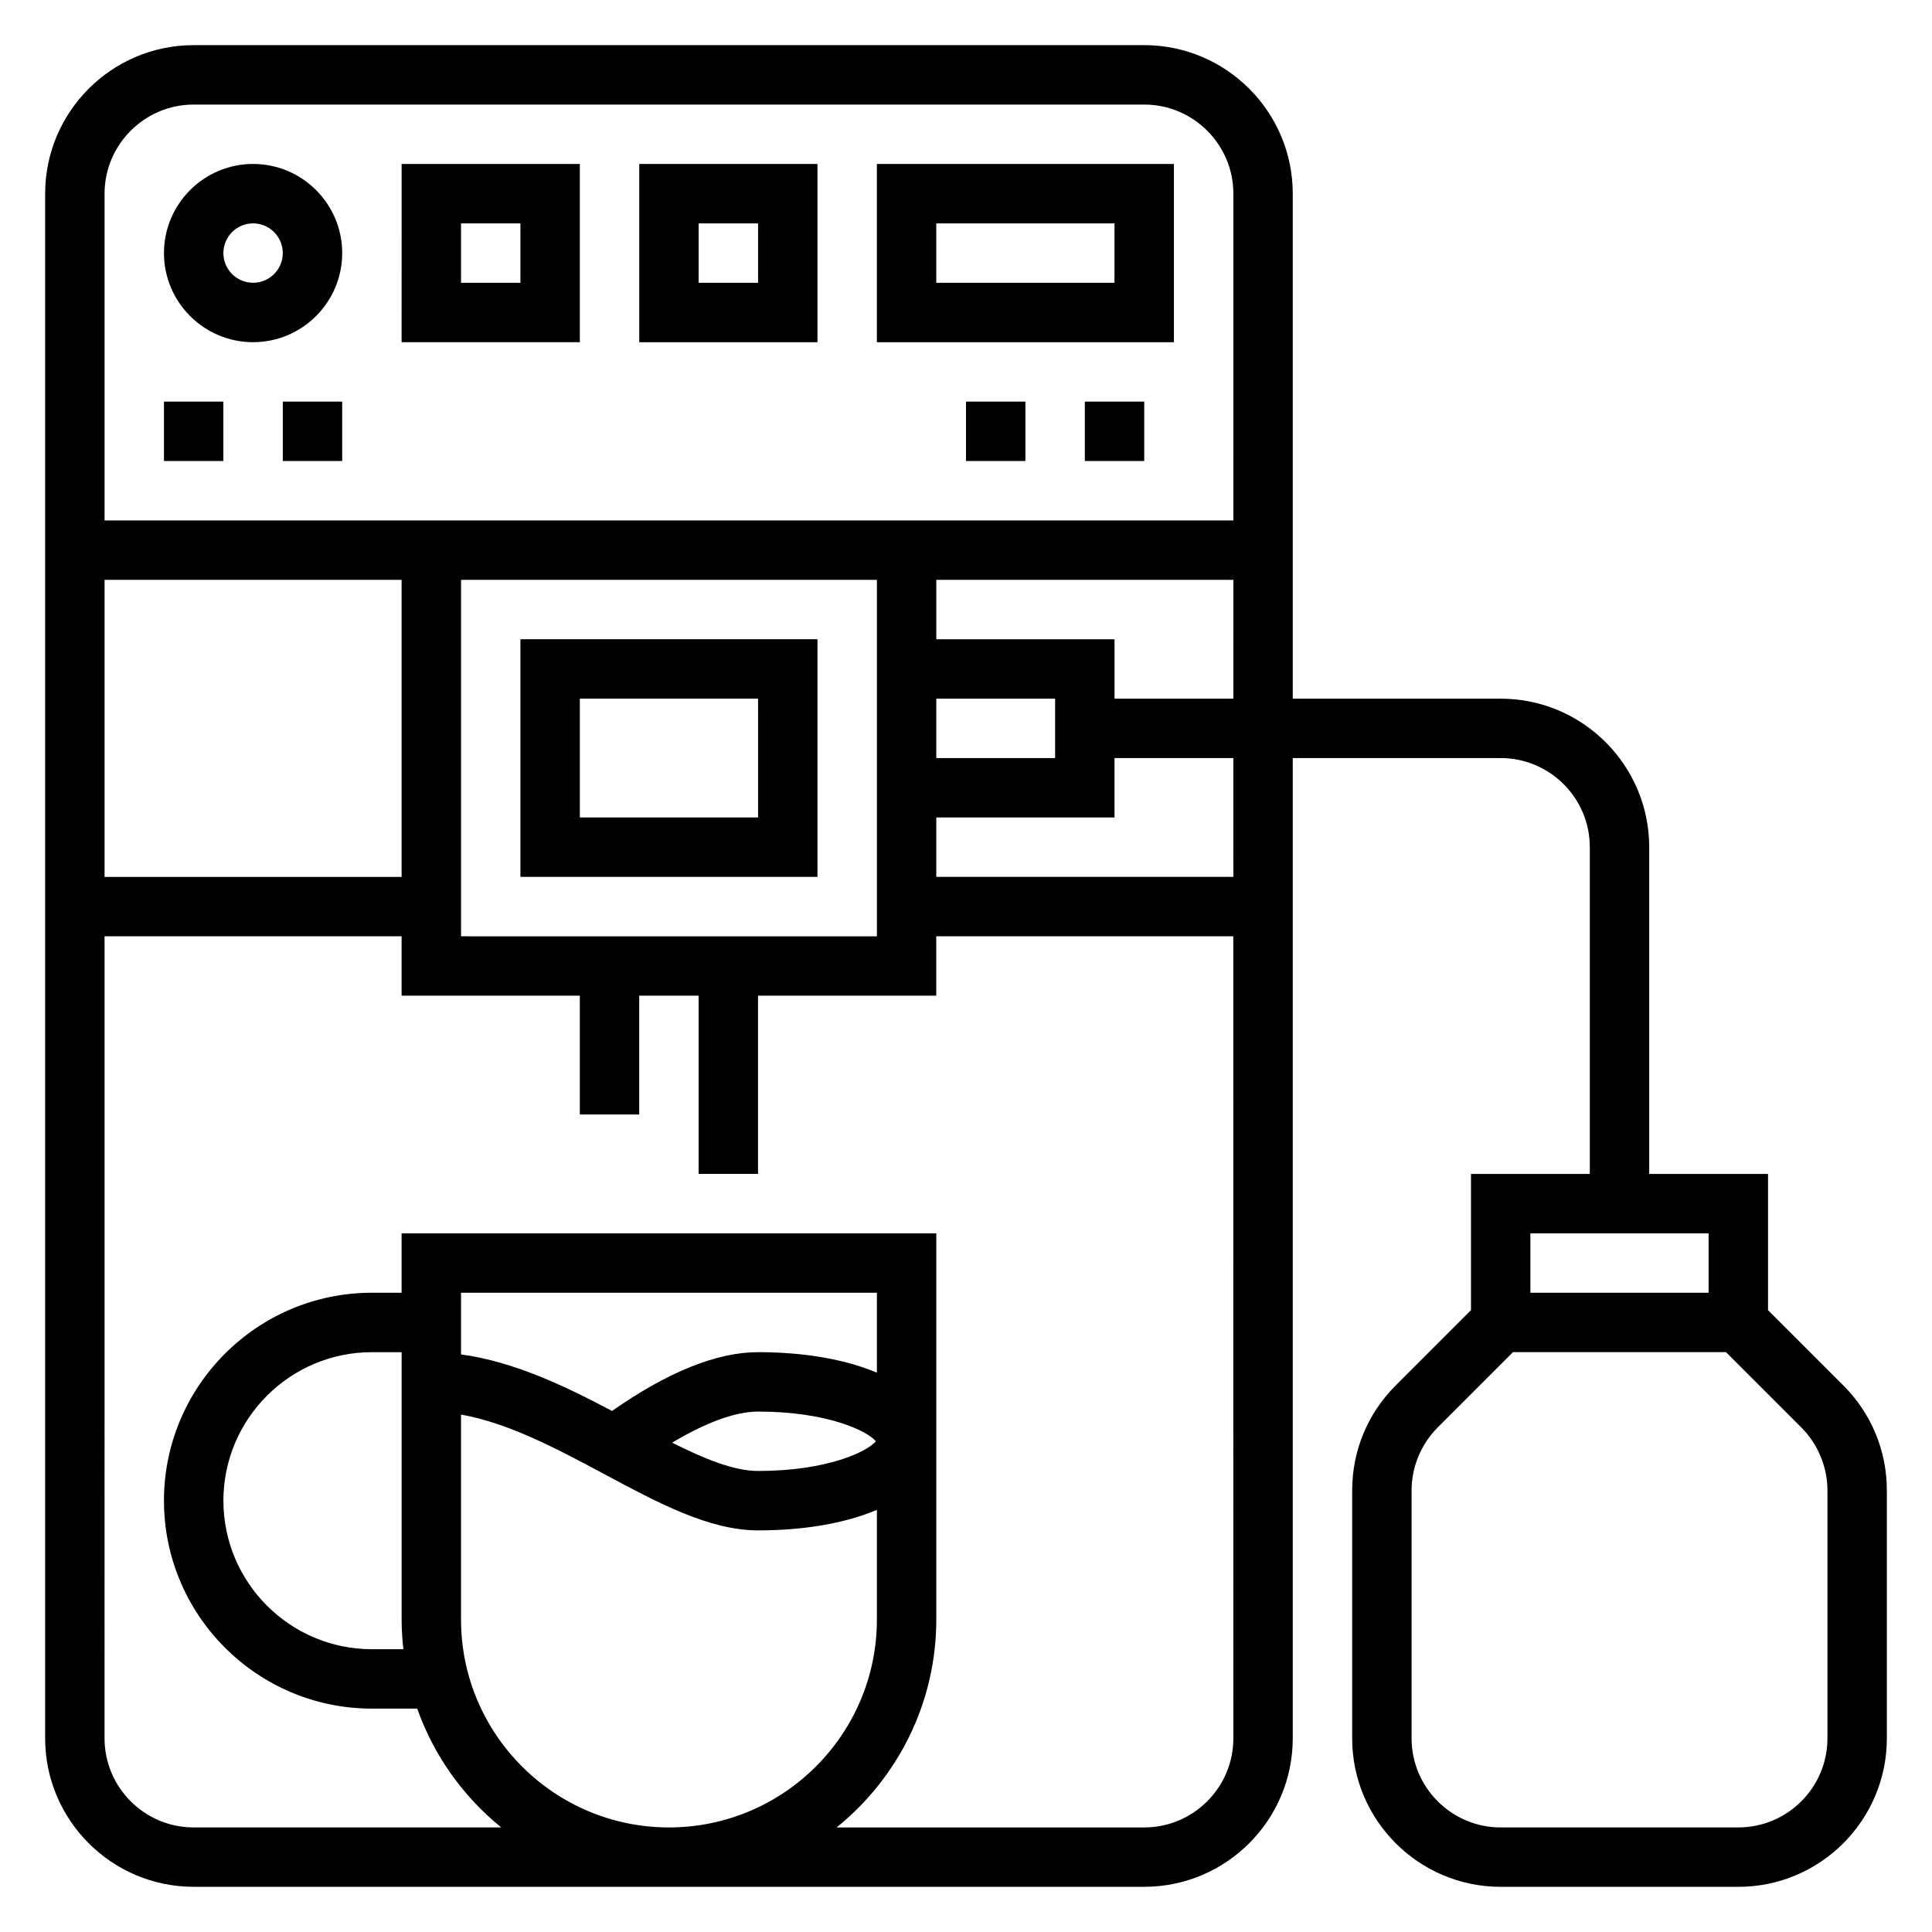
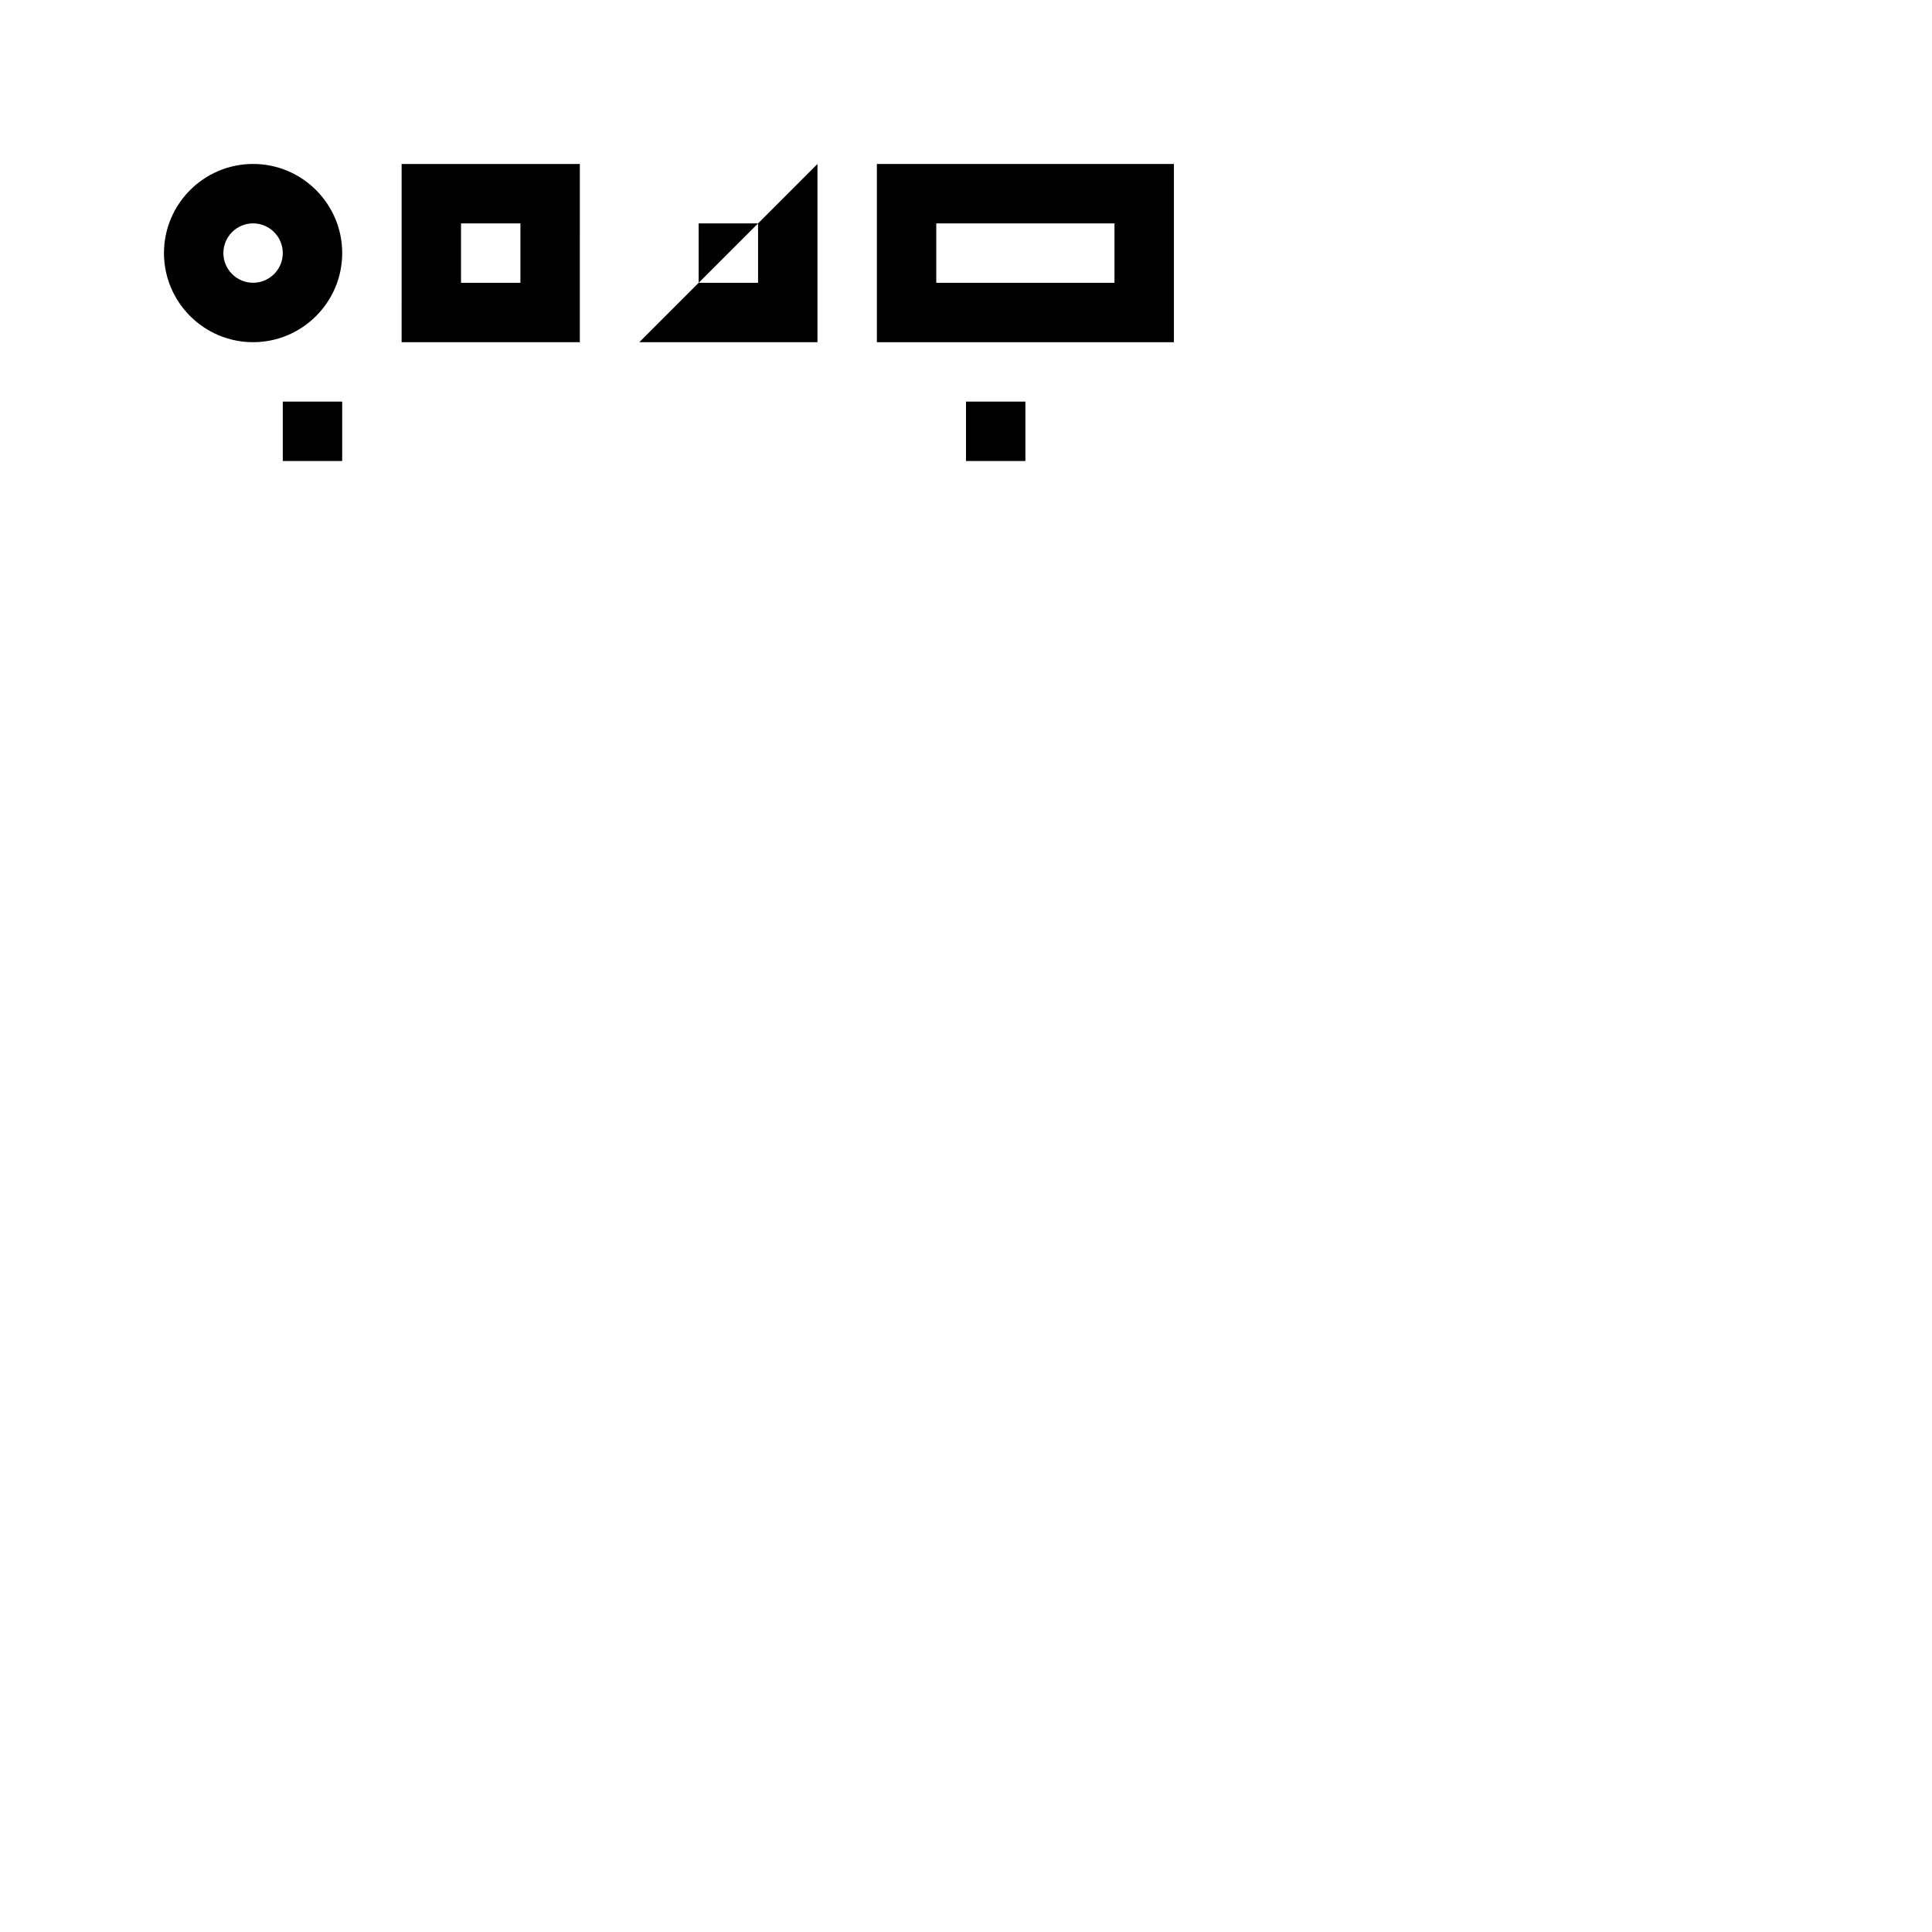
<svg xmlns="http://www.w3.org/2000/svg" fill="#000000" width="800px" height="800px" version="1.1" viewBox="144 144 512 512">
  <g>
-     <path d="m632.51 511.17-19.965-19.965v-36.102h-31.488v-86.59c0-21.703-17.656-39.359-39.359-39.359h-55.105v-133.83c0-21.703-17.656-39.359-39.359-39.359h-251.91c-21.703 0-39.359 17.656-39.359 39.359v409.34c0 21.703 17.656 39.359 39.359 39.359h251.91c21.703 0 39.359-17.656 39.359-39.359v-259.77h55.105c13.02 0 23.617 10.598 23.617 23.617v86.594h-31.488v36.102l-19.965 19.965c-7.43 7.426-11.523 17.305-11.523 27.824v65.676c0 21.703 17.656 39.359 39.359 39.359h62.977c21.703 0 39.359-17.656 39.359-39.359v-65.676c0-10.52-4.094-20.398-11.523-27.828zm-460.8-213.5h78.719v78.719h-78.719zm149.57 330.62c-30.387 0-55.105-24.719-55.105-55.105v-54.309c12.484 2.195 25.324 9.012 37.824 15.703 14.379 7.707 27.957 14.988 40.898 14.988 12.547 0 23.371-1.992 31.488-5.441v29.059c0 30.387-24.719 55.105-55.105 55.105zm23.617-125.95c-10.934 0-23.938 5.242-38.699 15.578-12.43-6.574-25.984-13.082-40.02-14.98v-16.344h110.21v21.184c-8.117-3.445-18.941-5.438-31.488-5.438zm31.219 23.613c-2.242 2.707-12.785 7.871-31.219 7.871-6.383 0-14.242-3.219-22.766-7.504 8.941-5.363 16.805-8.238 22.766-8.238 18.438 0 28.977 5.164 31.219 7.871zm94.734 78.723c0 13.02-10.598 23.617-23.617 23.617h-81.523c16.09-13 26.418-32.859 26.418-55.105v-102.34h-141.7v15.742h-7.871c-30.387 0-55.105 24.719-55.105 55.105 0 30.387 24.719 55.105 55.105 55.105h12.004c4.426 12.461 12.188 23.332 22.285 31.488h-81.523c-13.02 0-23.617-10.598-23.617-23.617l0.004-212.55h78.719v15.742h47.23v31.488h15.742v-31.488h15.742v47.23h15.742v-47.23h47.23v-15.742h78.719zm-219.95-23.617h-8.336c-21.703 0-39.359-17.656-39.359-39.359 0-21.703 17.656-39.359 39.359-39.359h7.871v70.848c0 2.66 0.172 5.281 0.465 7.871zm15.281-188.93v-94.461h110.21v94.465zm204.67-15.742h-78.723v-15.742h47.23v-15.742h31.488zm-78.723-31.488v-15.742h31.488v15.742zm78.723-15.746h-31.488v-15.742h-47.23v-15.742h78.719zm0-47.23h-299.14v-86.594c0-13.02 10.598-23.617 23.617-23.617h251.91c13.02 0 23.617 10.598 23.617 23.617zm78.719 188.93h47.23v15.742h-47.23zm78.723 133.82c0 13.02-10.598 23.617-23.617 23.617h-62.977c-13.02 0-23.617-10.598-23.617-23.617v-65.676c0-6.219 2.519-12.305 6.91-16.695l19.965-19.965h56.457l19.965 19.965c4.394 4.391 6.914 10.477 6.914 16.695z" />
    <path d="m211.07 187.45c-13.02 0-23.617 10.598-23.617 23.617 0 13.02 10.598 23.617 23.617 23.617 13.02 0 23.617-10.598 23.617-23.617 0-13.02-10.598-23.617-23.617-23.617zm0 31.488c-4.336 0-7.871-3.535-7.871-7.871 0-4.336 3.535-7.871 7.871-7.871 4.336 0 7.871 3.535 7.871 7.871 0 4.336-3.535 7.871-7.871 7.871z" />
    <path d="m376.38 234.69h78.719v-47.234h-78.719zm15.742-31.488h47.23v15.742h-47.23z" />
    <path d="m250.43 234.69h47.23l0.004-47.234h-47.23zm15.746-31.488h15.742v15.742h-15.742z" />
-     <path d="m313.41 234.69h47.23v-47.234h-47.23zm15.742-31.488h15.742v15.742h-15.742z" />
+     <path d="m313.41 234.69h47.23v-47.234zm15.742-31.488h15.742v15.742h-15.742z" />
    <path d="m400 250.43h15.742v15.742h-15.742z" />
-     <path d="m431.49 250.43h15.742v15.742h-15.742z" />
-     <path d="m187.45 250.43h15.742v15.742h-15.742z" />
    <path d="m218.94 250.43h15.742v15.742h-15.742z" />
-     <path d="m281.92 376.38h78.719v-62.977h-78.719zm15.746-47.234h47.23v31.488h-47.23z" />
  </g>
</svg>